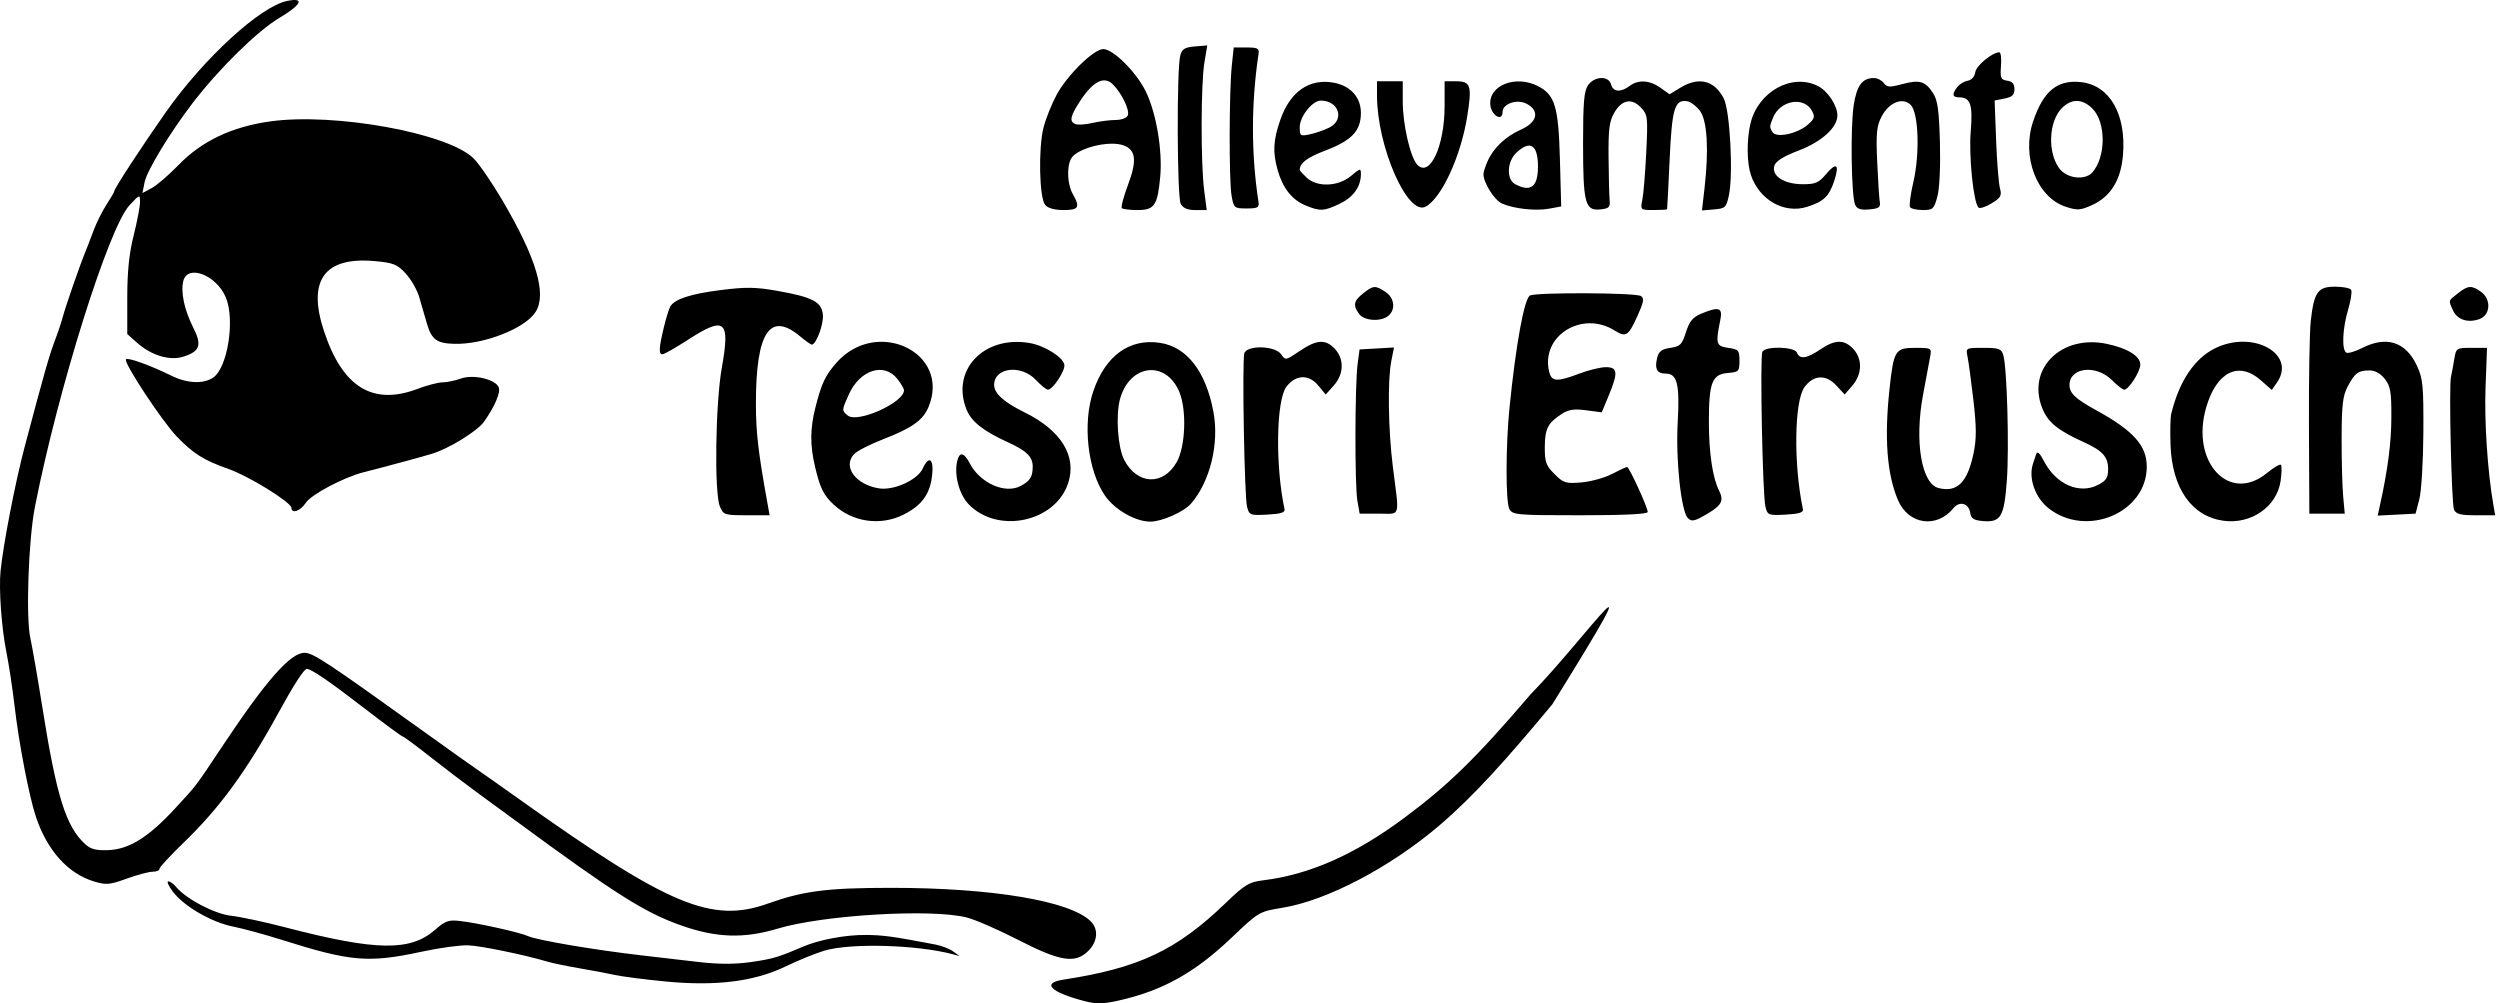
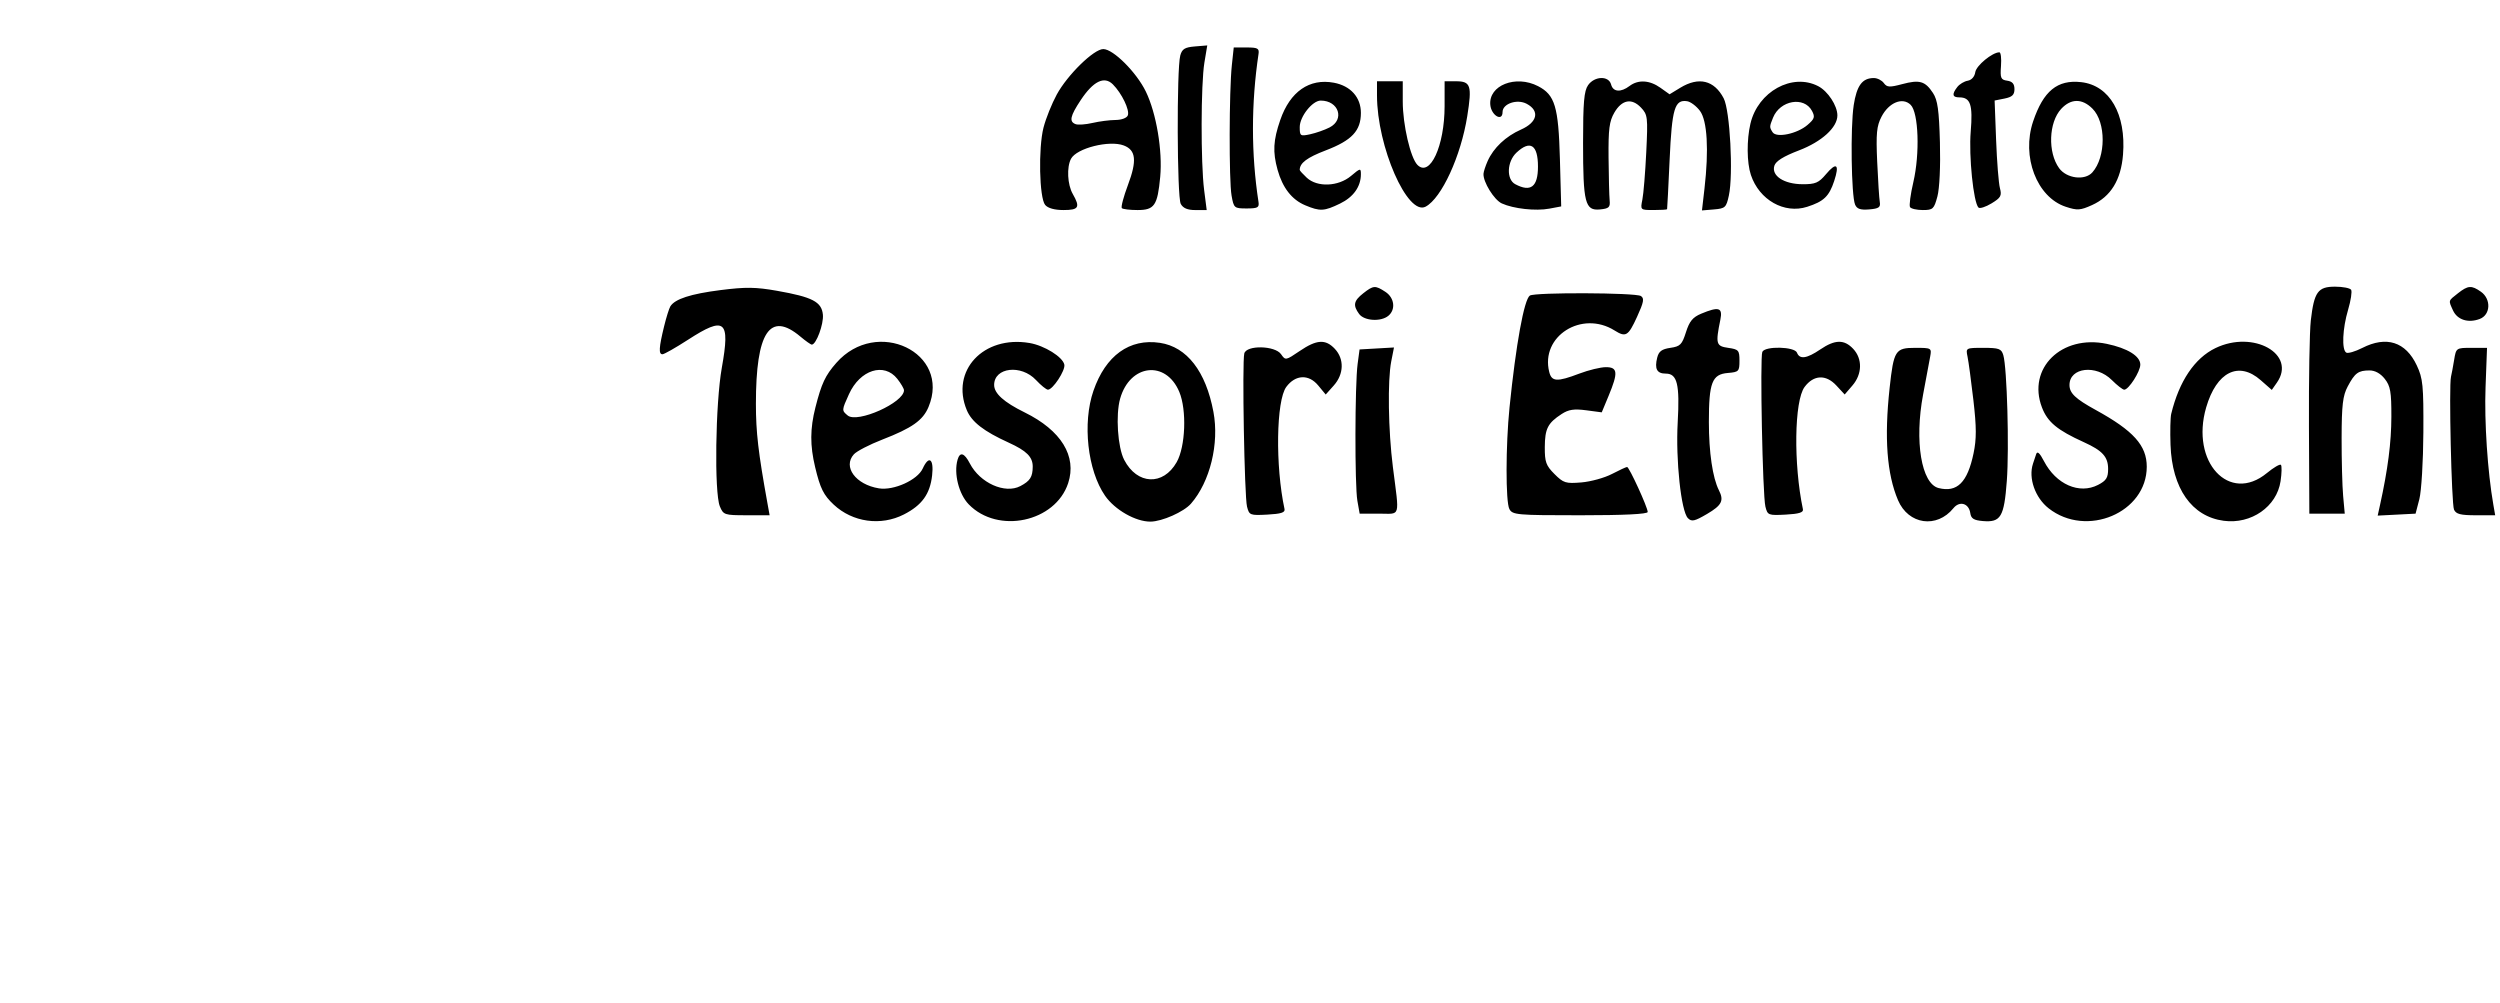
<svg xmlns="http://www.w3.org/2000/svg" xmlns:ns1="http://sodipodi.sourceforge.net/DTD/sodipodi-0.dtd" xmlns:ns2="http://www.inkscape.org/namespaces/inkscape" width="273.936mm" height="109.934mm" viewBox="0 0 273.936 109.934" version="1.1" id="svg8" ns1:docname="tesorietruschi_logo.svg" ns2:version="1.0 (4035a4f, 2020-05-01)">
  <ns1:namedview ns2:document-rotation="0" pagecolor="#ffffff" bordercolor="#666666" borderopacity="1" objecttolerance="10" gridtolerance="10" guidetolerance="10" ns2:pageopacity="0" ns2:pageshadow="2" ns2:window-width="1680" ns2:window-height="860" id="namedview838" showgrid="false" ns2:zoom="0.32254689" ns2:cx="902.70951" ns2:cy="95.574365" ns2:window-x="0" ns2:window-y="25" ns2:window-maximized="0" ns2:current-layer="svg8" />
  <defs id="defs2" />
-   <path id="path847" d="m 0.065,62.535 c 0.31,-3.003 1.613,-9.705 2.639,-13.582 2.091,-7.901 2.709,-10.072 3.31,-11.642 0.335,-0.873 0.732,-2.064 0.883,-2.646 0.276,-1.061 1.899,-5.731 2.453,-7.056 0.162,-0.388 0.558,-1.42 0.88,-2.293 0.322,-0.873 0.972,-2.179 1.444,-2.903 0.472,-0.723 0.859,-1.393 0.859,-1.488 0,-0.283 3.127,-5.069 5.663,-8.668 4.156,-5.897 10.328,-11.552 13.265,-12.154 1.963,-0.402 1.595,0.402 -0.851,1.859 -2.429,1.447 -6.643,5.59 -9.535,9.372 -2.475,3.238 -4.981,7.374 -5.233,8.638 l -0.236,1.182 1.021,-0.548 c 0.562,-0.301 1.878,-1.434 2.924,-2.516 2.554,-2.641 5.849,-4.206 10.091,-4.792 7.056,-0.974 19.459,1.289 22.254,4.061 0.598,0.593 2.02,2.666 3.16,4.606 3.735,6.357 4.895,10.288 3.613,12.244 -1.178,1.798 -5.664,3.55 -8.877,3.466 -1.936,-0.05 -2.499,-0.462 -3.007,-2.195 -0.245,-0.837 -0.628,-2.156 -0.851,-2.932 -0.223,-0.776 -0.885,-1.932 -1.47,-2.568 -0.936,-1.017 -1.345,-1.182 -3.39,-1.369 -5.52,-0.503 -7.41,2.08 -5.587,7.633 2.03,6.185 5.349,8.236 10.29,6.358 1.021,-0.388 2.241,-0.705 2.713,-0.706 0.471,-9.6e-5 1.374,-0.187 2.006,-0.416 1.365,-0.494 3.811,0.078 4.154,0.97 0.217,0.564 -0.432,2.077 -1.605,3.746 -0.72,1.024 -3.804,2.933 -5.671,3.51 -1.08,0.334 -5.033,1.404 -7.573,2.05 -2.152,0.548 -5.693,2.425 -6.289,3.336 -0.588,0.898 -1.576,1.252 -1.576,0.564 0,-0.598 -4.67,-3.49 -6.887,-4.265 -2.698,-0.943 -3.878,-1.683 -5.686,-3.566 -1.597,-1.663 -5.811,-8.05 -5.569,-8.441 0.162,-0.263 2.593,0.607 4.984,1.782 1.758,0.864 3.532,0.936 4.603,0.186 1.566,-1.097 2.382,-6.327 1.366,-8.758 -1.025,-2.453 -4.191,-3.682 -4.661,-1.809 -0.306,1.22 0.112,3.181 1.087,5.107 0.969,1.911 0.748,2.586 -1.037,3.175 -1.505,0.497 -3.539,-0.105 -5.121,-1.514 l -1.071,-0.954 v -4.01 c 0,-2.831 0.206,-4.827 0.7,-6.788 0.385,-1.528 0.698,-3.176 0.696,-3.661 -0.004,-0.868 -0.022,-0.862 -1.161,0.361 -2.269,2.438 -7.818,20.145 -10.351,33.026 -0.715,3.636 -1.01,12.114 -0.501,14.412 0.215,0.971 0.794,4.306 1.287,7.411 1.581,9.96 2.605,13.234 4.745,15.17 0.593,0.537 1.201,0.687 2.544,0.629 2.245,-0.097 4.358,-1.411 7.191,-4.471 2.508,-2.71 2.227,-2.341 5.299,-6.955 4.789,-7.195 7.429,-10.193 8.973,-10.193 0.926,0 2.405,0.975 12.858,8.48 2.716,1.95 5.336,3.814 5.821,4.142 0.485,0.328 2.787,1.951 5.115,3.607 16.133,11.475 20.837,13.438 26.966,11.253 3.925,-1.399 6.511,-1.729 13.56,-1.729 11.053,0 19.598,1.438 21.834,3.674 0.863,0.863 0.756,2.209 -0.256,3.221 -1.439,1.439 -3.061,1.189 -7.674,-1.18 -2.191,-1.125 -4.74,-2.237 -5.665,-2.469 -3.887,-0.978 -15.712,-0.279 -20.721,1.225 -3.675,1.104 -6.685,1.011 -10.487,-0.324 -4.074,-1.43 -7.167,-3.384 -18.264,-11.538 -0.97,-0.713 -2.84,-2.08 -4.154,-3.038 -1.315,-0.958 -3.649,-2.734 -5.186,-3.947 -1.538,-1.213 -2.881,-2.205 -2.985,-2.205 -0.104,0 -1.962,-1.367 -4.128,-3.037 -3.916,-3.019 -5.887,-4.368 -6.384,-4.37 -0.3,-0.001 -1.425,1.738 -3.08,4.761 -3.508,6.411 -6.451,10.449 -10.376,14.236 -1.479,1.427 -2.689,2.736 -2.689,2.91 0,0.174 -0.341,0.316 -0.758,0.316 -0.417,0 -1.692,0.341 -2.835,0.758 -1.847,0.673 -2.243,0.708 -3.564,0.312 -2.865,-0.858 -5.158,-3.411 -6.388,-7.112 -0.739,-2.222 -1.857,-8.035 -2.333,-12.126 -0.226,-1.94 -0.621,-4.56 -0.879,-5.821 -0.547,-2.681 -0.859,-6.985 -0.651,-8.996 z M 18.442,96.578 c 0.195,0 0.573,0.264 0.839,0.588 1.101,1.337 4.225,2.978 6.051,3.179 1.013,0.112 3.667,0.678 5.898,1.26 9.99,2.601 13.728,2.663 16.452,0.271 1.109,-0.974 1.481,-1.105 2.735,-0.959 1.959,0.227 6.576,1.254 7.448,1.658 0.948,0.439 7.188,1.499 12.347,2.099 1.746,0.203 4.604,0.535 6.35,0.738 2.187,0.254 3.962,0.256 5.704,0.007 2.402,-0.344 3.009,-0.523 5.647,-1.661 1.823,-0.787 4.729,-1.332 6.993,-1.311 1.889,0.017 2.969,0.167 7.585,1.049 0.679,0.13 1.552,0.467 1.94,0.749 l 0.706,0.513 -0.706,-0.189 c -3.924,-1.053 -11.24,-1.259 -14.111,-0.397 -0.97,0.291 -2.875,1.067 -4.233,1.723 -3.438,1.661 -7.629,2.185 -13.185,1.649 -2.256,-0.218 -4.736,-0.537 -5.512,-0.71 -0.776,-0.173 -2.522,-0.502 -3.881,-0.731 -1.358,-0.23 -2.946,-0.559 -3.528,-0.731 -2.58,-0.764 -7.253,-1.727 -8.676,-1.788 -0.855,-0.037 -3.143,0.276 -5.083,0.695 -5.841,1.261 -7.784,1.097 -15.346,-1.295 -1.843,-0.583 -4.243,-1.237 -5.333,-1.454 -2.358,-0.469 -5.373,-2.21 -6.585,-3.803 -0.48,-0.631 -0.713,-1.147 -0.518,-1.147 z m 98.072,10.766 c 8.287,-1.268 12.411,-3.215 17.79,-8.4 2.068,-1.993 2.564,-2.296 4.057,-2.478 5.126,-0.625 10.082,-2.813 15.503,-6.843 4.724,-3.512 7.778,-6.431 13.837,-13.528 6.244,-6.39 14.506,-18.417 2.39,1.081 -4.962,5.973 -8.608,10.069 -12.434,13.324 -5.318,4.525 -12.257,8.164 -17.082,8.958 -2.62,0.431 -2.64,0.443 -5.644,3.305 -4.041,3.85 -7.598,5.819 -12.452,6.893 -1.649,0.365 -2.391,0.369 -3.704,0.023 -3.703,-0.977 -4.662,-1.968 -2.26,-2.335 z" style="fill:#000000;stroke-width:0.353" ns1:nodetypes="cccccssscsccccccssssssscsssssssssssscsscscccscsccccscscccssssssssscsssssscccsssssssccccssssssscsssscssssssscssscccssssccsssssss" />
  <path ns1:nodetypes="sssccsscscsssssssssssssssssssssssssssscsssssssssssssssssssssssssssscssssssssssssccccssscssccsssssssscsccsssssssccsssssssssssssssssssscssssssssssssssssssssssssssssssssssssssssssscsssscssssssssssssscccscssscscccsssssssssscsscsss" id="path847-4" d="m 72.764,35.776 c 0.243,-0.995 0.553,-1.988 0.689,-2.207 0.499,-0.807 2.224,-1.366 5.493,-1.782 2.76,-0.351 3.853,-0.337 6.193,0.076 3.89,0.687 4.892,1.208 5.029,2.615 0.1,1.03 -0.733,3.283 -1.214,3.283 -0.113,0 -0.676,-0.397 -1.253,-0.882 -3.344,-2.814 -4.876,-0.494 -4.873,7.379 0.001,3.109 0.257,5.312 1.263,10.877 l 0.239,1.323 h -2.524 c -2.421,0 -2.541,-0.04 -2.927,-0.97 -0.624,-1.503 -0.486,-11.29 0.214,-15.196 0.934,-5.215 0.356,-5.692 -3.712,-3.06 -1.35,0.873 -2.608,1.587 -2.796,1.587 -0.428,0 -0.384,-0.742 0.179,-3.044 z m 16.586,8.864 c 0.667,-2.623 1.076,-3.496 2.289,-4.877 4.421,-5.035 12.591,-1.124 10.101,4.836 -0.611,1.462 -1.81,2.308 -5.06,3.568 -1.403,0.544 -2.805,1.27 -3.115,1.612 -1.239,1.369 0.192,3.318 2.741,3.732 1.627,0.264 4.229,-0.914 4.803,-2.174 0.674,-1.478 1.234,-1.069 1.028,0.751 -0.231,2.049 -1.112,3.27 -3.09,4.281 -2.528,1.292 -5.625,0.859 -7.693,-1.075 -1.113,-1.041 -1.479,-1.778 -2.035,-4.104 -0.571,-2.385 -0.562,-4.217 0.031,-6.55 z m 3.535,0.886 c 1.062,0.881 6.169,-1.406 6.169,-2.762 0,-0.177 -0.329,-0.74 -0.731,-1.251 -1.441,-1.832 -4.083,-0.997 -5.296,1.675 -0.804,1.77 -0.805,1.788 -0.142,2.338 z m 12.039,4.847 c 0.262,-0.903 0.743,-0.756 1.346,0.41 1.106,2.139 3.849,3.368 5.535,2.48 1.069,-0.563 1.348,-1.002 1.355,-2.13 0.006,-1.063 -0.672,-1.74 -2.64,-2.635 -2.723,-1.239 -4.044,-2.262 -4.582,-3.55 -1.808,-4.328 1.819,-8.218 6.867,-7.365 1.638,0.277 3.658,1.534 3.821,2.379 0.121,0.63 -1.262,2.738 -1.797,2.738 -0.177,0 -0.766,-0.476 -1.31,-1.058 -1.622,-1.736 -4.586,-1.389 -4.586,0.538 0,0.931 1.064,1.889 3.342,3.009 4.002,1.967 5.743,4.799 4.768,7.754 -1.409,4.268 -7.706,5.609 -10.895,2.32 -1.09,-1.124 -1.657,-3.393 -1.223,-4.889 z m 14.891,-7.556 c 1.335,-3.863 3.953,-5.751 7.285,-5.251 2.952,0.443 5.028,3.121 5.861,7.563 0.653,3.477 -0.37,7.661 -2.458,10.056 -0.787,0.903 -3.171,1.961 -4.439,1.971 -1.621,0.012 -3.905,-1.289 -4.977,-2.835 -1.92,-2.77 -2.495,-7.967 -1.273,-11.503 z m 3.365,7.568 c 1.418,2.741 4.279,2.866 5.756,0.252 0.967,-1.711 1.115,-5.708 0.285,-7.694 -1.467,-3.51 -5.413,-3.057 -6.485,0.745 -0.501,1.777 -0.266,5.324 0.444,6.697 z M 136.341,38.731 c 0.243,-0.939 3.373,-0.874 4.034,0.085 0.475,0.689 0.512,0.683 2.036,-0.353 1.865,-1.267 2.831,-1.327 3.854,-0.238 1.044,1.111 0.995,2.769 -0.117,4.015 l -0.884,0.99 -0.827,-0.999 c -1.037,-1.251 -2.491,-1.184 -3.491,0.161 -1.11,1.493 -1.214,8.673 -0.195,13.389 0.082,0.378 -0.381,0.527 -1.876,0.606 -1.912,0.101 -1.993,0.069 -2.235,-0.882 -0.283,-1.113 -0.545,-15.82 -0.298,-16.773 z m 13.032,-6.589 c 1.119,-0.88 1.317,-0.893 2.434,-0.161 0.99,0.648 1.148,1.935 0.322,2.621 -0.818,0.679 -2.647,0.564 -3.206,-0.201 -0.694,-0.949 -0.597,-1.435 0.45,-2.259 z m -0.612,7.736 0.212,-1.588 1.886,-0.108 1.886,-0.108 -0.299,1.519 c -0.413,2.1 -0.329,7.563 0.178,11.573 0.721,5.704 0.897,5.115 -1.529,5.115 h -2.111 l -0.25,-1.411 c -0.296,-1.672 -0.277,-12.716 0.027,-14.993 z m 16.644,4.763 c 0.702,-6.91 1.598,-11.834 2.228,-12.254 0.552,-0.367 11.577,-0.323 12.164,0.048 0.397,0.252 0.321,0.665 -0.421,2.288 -0.964,2.106 -1.224,2.263 -2.457,1.491 -3.598,-2.254 -8.146,0.63 -7.163,4.544 0.27,1.076 0.855,1.107 3.299,0.179 1.021,-0.388 2.33,-0.705 2.91,-0.705 1.301,0 1.358,0.588 0.3,3.134 l -0.755,1.817 -1.708,-0.227 c -1.327,-0.176 -1.926,-0.085 -2.685,0.409 -1.522,0.991 -1.835,1.605 -1.847,3.626 -0.01,1.631 0.13,2.021 1.062,2.953 0.983,0.983 1.231,1.061 2.945,0.918 1.029,-0.085 2.535,-0.501 3.347,-0.924 0.812,-0.423 1.56,-0.769 1.663,-0.769 0.23,0 2.26,4.429 2.26,4.931 0,0.234 -2.595,0.361 -7.396,0.361 -6.951,0 -7.418,-0.041 -7.761,-0.682 -0.418,-0.78 -0.409,-6.958 0.015,-11.136 z m 16.186,-5.468 c 0.169,-0.676 0.505,-0.923 1.44,-1.058 1.078,-0.156 1.276,-0.355 1.706,-1.712 0.379,-1.199 0.745,-1.644 1.664,-2.028 1.94,-0.811 2.377,-0.675 2.106,0.654 -0.54,2.653 -0.472,2.897 0.859,3.087 1.142,0.163 1.235,0.269 1.235,1.411 0,1.164 -0.073,1.241 -1.275,1.341 -1.73,0.145 -2.077,1.041 -2.077,5.373 0,3.325 0.412,6.125 1.1,7.48 0.576,1.134 0.319,1.646 -1.303,2.597 -1.375,0.806 -1.685,0.873 -2.096,0.456 -0.746,-0.758 -1.347,-6.396 -1.117,-10.481 0.235,-4.184 -0.049,-5.355 -1.3,-5.355 -0.982,0 -1.255,-0.512 -0.943,-1.764 z m 11.515,-0.617 c 0.297,-0.658 3.538,-0.583 3.796,0.088 0.292,0.762 1.068,0.654 2.552,-0.353 1.618,-1.098 2.622,-1.116 3.609,-0.066 1.027,1.093 0.993,2.762 -0.083,4.013 l -0.85,0.988 -0.919,-0.991 c -1.139,-1.229 -2.486,-1.165 -3.475,0.166 -1.131,1.522 -1.225,8.448 -0.182,13.403 0.074,0.349 -0.436,0.507 -1.883,0.583 -1.914,0.101 -1.993,0.069 -2.229,-0.882 -0.307,-1.238 -0.607,-16.351 -0.337,-16.95 z m 13.946,3.969 c 0.451,-4.139 0.623,-4.41 2.808,-4.41 1.784,0 1.809,0.015 1.636,0.97 -0.097,0.534 -0.445,2.399 -0.774,4.145 -0.963,5.11 -0.189,9.775 1.7,10.249 2.03,0.51 3.161,-0.614 3.828,-3.804 0.331,-1.583 0.328,-2.846 -0.016,-5.821 -0.242,-2.089 -0.53,-4.235 -0.642,-4.769 -0.202,-0.965 -0.193,-0.97 1.738,-0.97 1.706,0 1.969,0.096 2.179,0.794 0.409,1.356 0.656,10.188 0.386,13.788 -0.296,3.948 -0.661,4.562 -2.615,4.398 -1.002,-0.084 -1.303,-0.273 -1.388,-0.871 -0.153,-1.074 -1.17,-1.375 -1.843,-0.544 -1.825,2.254 -4.938,1.807 -6.076,-0.872 -1.221,-2.874 -1.517,-6.814 -0.921,-12.283 z m 15.708,8.29 c 0.097,-0.291 0.256,-0.767 0.354,-1.058 0.121,-0.362 0.388,-0.122 0.846,0.762 1.323,2.554 3.874,3.677 5.934,2.612 0.898,-0.464 1.101,-0.786 1.101,-1.74 0,-1.333 -0.614,-2.013 -2.654,-2.937 -2.914,-1.319 -3.984,-2.206 -4.596,-3.811 -1.638,-4.288 2.153,-8.004 7.105,-6.965 2.274,0.477 3.673,1.344 3.673,2.276 0,0.76 -1.273,2.748 -1.761,2.748 -0.166,0 -0.778,-0.476 -1.36,-1.058 -1.729,-1.729 -4.64,-1.387 -4.64,0.545 0,0.893 0.65,1.512 2.872,2.732 4.141,2.274 5.595,3.89 5.595,6.219 0,5.034 -6.595,7.828 -10.755,4.556 -1.478,-1.163 -2.235,-3.317 -1.713,-4.88 z m 15.15,-5.468 c 0.871,-3.582 2.564,-6.1 4.845,-7.204 4.162,-2.015 8.92,0.661 6.732,3.786 l -0.557,0.796 -1.219,-1.07 c -2.414,-2.12 -4.84,-0.906 -5.972,2.988 -1.738,5.979 2.531,10.59 6.656,7.19 0.733,-0.604 1.424,-1.009 1.534,-0.898 0.11,0.11 0.093,0.92 -0.039,1.798 -0.418,2.787 -3.219,4.735 -6.227,4.332 -3.505,-0.47 -5.661,-3.547 -5.83,-8.317 -0.052,-1.482 -0.018,-3.012 0.076,-3.4 z m 15.294,-10.231 c 0.365,-3.131 0.775,-3.704 2.653,-3.704 0.855,0 1.65,0.155 1.767,0.345 0.117,0.19 -0.032,1.171 -0.332,2.181 -0.615,2.071 -0.716,4.383 -0.204,4.699 0.187,0.116 0.975,-0.113 1.75,-0.508 2.651,-1.352 4.762,-0.678 5.978,1.909 0.675,1.436 0.748,2.182 0.723,7.335 -0.016,3.155 -0.214,6.451 -0.441,7.324 l -0.413,1.587 -2.076,0.107 -2.076,0.107 0.257,-1.166 c 0.86,-3.904 1.237,-6.842 1.243,-9.673 0.006,-2.725 -0.104,-3.357 -0.724,-4.145 -0.468,-0.595 -1.071,-0.928 -1.676,-0.924 -1.234,0.007 -1.595,0.273 -2.385,1.758 -0.538,1.011 -0.659,2.034 -0.667,5.644 -0.005,2.425 0.07,5.283 0.167,6.35 l 0.176,1.94 h -1.94 -1.94 l -0.043,-9.525 c -0.024,-5.239 0.068,-10.478 0.204,-11.642 z m 16.114,-2.973 c 1.113,-0.876 1.49,-0.903 2.52,-0.182 1.145,0.802 1.074,2.533 -0.122,2.988 -1.261,0.479 -2.46,0.097 -2.93,-0.935 -0.514,-1.127 -0.543,-1.025 0.532,-1.871 z m -0.754,9.147 c 0.072,-0.291 0.227,-1.124 0.346,-1.852 0.215,-1.315 0.226,-1.323 1.91,-1.323 h 1.694 l -0.162,4.322 c -0.141,3.776 0.222,9.244 0.856,12.876 l 0.2,1.147 h -2.119 c -1.679,0 -2.176,-0.128 -2.392,-0.617 -0.277,-0.625 -0.572,-13.576 -0.332,-14.552 z" style="fill:#000000;stroke-width:0.353" />
  <path id="path847-1" d="m 114.342,13.981 c 0.254,-0.991 0.907,-2.622 1.453,-3.624 1.173,-2.155 4.064,-4.98 5.096,-4.98 1.091,0 3.638,2.544 4.665,4.66 1.148,2.365 1.841,6.481 1.573,9.346 -0.293,3.135 -0.633,3.633 -2.481,3.633 -0.834,0 -1.61,-0.093 -1.724,-0.208 -0.114,-0.114 0.187,-1.255 0.668,-2.535 1.004,-2.667 0.882,-3.824 -0.455,-4.333 -1.588,-0.604 -5.16,0.296 -5.781,1.457 -0.489,0.915 -0.395,2.832 0.19,3.855 0.838,1.466 0.667,1.764 -1.015,1.764 -0.981,0 -1.714,-0.205 -2.01,-0.561 -0.642,-0.773 -0.757,-6.217 -0.18,-8.474 z m 3.515,-0.379 c 0.268,0.103 1.101,0.044 1.852,-0.13 0.751,-0.174 1.887,-0.321 2.523,-0.325 0.664,-0.005 1.239,-0.22 1.348,-0.506 0.224,-0.583 -0.663,-2.422 -1.638,-3.397 -0.942,-0.942 -2.147,-0.352 -3.52,1.721 -1.164,1.757 -1.293,2.358 -0.566,2.637 z m 11.469,-7.519 c 0.198,-0.716 0.499,-0.903 1.601,-0.994 l 1.358,-0.112 -0.313,1.876 c -0.39,2.336 -0.409,11.003 -0.031,13.959 l 0.282,2.205 h -1.24 c -0.865,0 -1.35,-0.206 -1.605,-0.682 -0.407,-0.76 -0.451,-14.801 -0.051,-16.251 z m 5.653,1.058 0.207,-1.94 h 1.411 c 1.211,0 1.396,0.1 1.306,0.706 -0.813,5.43 -0.814,10.96 -0.003,16.228 0.093,0.606 -0.09,0.706 -1.297,0.706 -1.362,0 -1.413,-0.043 -1.655,-1.411 -0.292,-1.647 -0.271,-11.46 0.031,-14.288 z m 5.308,6 c 1.074,-3.111 3.191,-4.579 5.876,-4.076 1.829,0.343 2.957,1.603 2.957,3.303 0,1.961 -0.989,3.015 -3.852,4.11 -2.053,0.785 -2.851,1.384 -2.851,2.143 0,0.074 0.347,0.457 0.772,0.853 1.147,1.068 3.455,0.976 4.845,-0.194 1.03,-0.867 1.085,-0.876 1.085,-0.193 0,1.358 -0.815,2.508 -2.282,3.218 -1.754,0.849 -2.188,0.871 -3.819,0.189 -1.464,-0.612 -2.484,-1.921 -3.029,-3.888 -0.545,-1.968 -0.477,-3.223 0.297,-5.465 z m 3.277,1.57 c 0.631,-0.136 1.583,-0.47 2.117,-0.743 1.694,-0.865 1.013,-2.947 -0.964,-2.947 -0.911,0 -2.299,1.752 -2.299,2.902 0,0.983 0.058,1.022 1.147,0.788 z m 8.731,-5.806 h 1.411 v 2.219 c 0,2.536 0.843,6.175 1.611,6.947 1.373,1.383 2.972,-2.075 2.974,-6.432 l 0.001,-2.734 h 1.246 c 1.619,0 1.77,0.465 1.238,3.814 -0.697,4.386 -2.812,8.987 -4.562,9.924 -1.982,1.061 -5.33,-6.59 -5.33,-12.181 v -1.556 z m 10.711,8.748 c 0.643,-1.449 1.983,-2.715 3.655,-3.455 1.803,-0.798 2.081,-2.045 0.63,-2.822 -1.048,-0.561 -2.649,-0.018 -2.649,0.899 0,1.096 -1.229,0.387 -1.342,-0.774 -0.209,-2.148 2.786,-3.327 5.234,-2.06 1.851,0.957 2.236,2.244 2.393,7.997 l 0.141,5.18 -1.299,0.244 c -1.491,0.28 -3.927,0.012 -5.209,-0.572 -0.844,-0.385 -2.065,-2.365 -2.006,-3.254 0.016,-0.236 0.219,-0.858 0.452,-1.382 z m 3.024,2.528 c 1.698,0.909 2.493,0.295 2.493,-1.928 0,-2.391 -0.851,-2.942 -2.359,-1.526 -1.045,0.982 -1.121,2.926 -0.134,3.454 z m 7.981,-10.845 c 0.708,-1.011 2.267,-1.059 2.524,-0.079 0.216,0.827 1.056,0.895 2.022,0.165 0.951,-0.719 2.2,-0.647 3.384,0.196 l 1.002,0.714 1.169,-0.713 c 2.03,-1.238 3.717,-0.831 4.757,1.147 0.695,1.322 1.07,8.347 0.57,10.661 -0.284,1.311 -0.399,1.419 -1.626,1.521 l -1.321,0.11 0.277,-2.403 c 0.489,-4.25 0.304,-7.43 -0.496,-8.505 -0.39,-0.524 -1.025,-1.001 -1.41,-1.059 -1.361,-0.204 -1.658,0.787 -1.914,6.405 -0.134,2.938 -0.259,5.382 -0.278,5.43 -0.019,0.049 -0.688,0.088 -1.486,0.088 -1.449,0 -1.451,-0.002 -1.222,-1.147 0.126,-0.631 0.318,-2.972 0.426,-5.203 0.186,-3.83 0.154,-4.102 -0.574,-4.871 -1.02,-1.076 -2.097,-0.874 -2.925,0.549 -0.55,0.944 -0.661,1.815 -0.633,4.939 0.019,2.086 0.073,4.19 0.12,4.675 0.074,0.759 -0.074,0.897 -1.061,0.993 -1.633,0.157 -1.852,-0.705 -1.852,-7.287 0,-4.446 0.109,-5.698 0.549,-6.327 z m 17.796,4.198 c 0.827,-3.501 4.571,-5.567 7.419,-4.094 1.062,0.549 2.105,2.138 2.105,3.206 0,1.321 -1.711,2.879 -4.21,3.834 -1.693,0.647 -2.534,1.171 -2.695,1.677 -0.349,1.099 1.048,2.019 3.081,2.029 1.413,0.007 1.775,-0.147 2.572,-1.095 1.159,-1.377 1.506,-1.091 0.901,0.743 -0.556,1.683 -1.141,2.243 -2.957,2.826 -2.507,0.806 -5.253,-0.747 -6.17,-3.49 -0.45,-1.345 -0.471,-3.844 -0.047,-5.637 z m 2.423,0.952 c 0.415,0.655 2.692,0.18 3.831,-0.799 0.77,-0.662 0.838,-0.879 0.486,-1.538 -0.867,-1.621 -3.499,-1.162 -4.267,0.745 -0.4,0.993 -0.401,1.038 -0.05,1.593 z m 8.885,-2.936 c 0.337,-2.182 0.94,-2.999 2.214,-2.999 0.378,0 0.868,0.247 1.089,0.549 0.345,0.472 0.628,0.488 2.013,0.118 1.905,-0.51 2.519,-0.333 3.376,0.974 0.509,0.777 0.662,1.868 0.76,5.413 0.071,2.609 -0.043,5.053 -0.278,5.925 -0.37,1.376 -0.488,1.485 -1.6,1.485 -0.66,0 -1.29,-0.145 -1.399,-0.322 -0.11,-0.177 0.054,-1.408 0.363,-2.734 0.729,-3.129 0.576,-7.603 -0.29,-8.469 -0.879,-0.879 -2.389,-0.266 -3.198,1.298 -0.533,1.03 -0.61,1.836 -0.472,4.935 0.09,2.037 0.218,4.022 0.284,4.41 0.099,0.583 -0.102,0.724 -1.159,0.812 -0.962,0.08 -1.345,-0.05 -1.548,-0.529 -0.415,-0.976 -0.52,-8.487 -0.152,-10.867 z m 11.357,-2.019 c 0.243,-0.312 0.758,-0.622 1.147,-0.688 0.42,-0.072 0.752,-0.451 0.821,-0.934 0.103,-0.721 1.866,-2.175 2.642,-2.178 0.159,-7.911e-4 0.238,0.673 0.176,1.498 -0.099,1.327 -0.021,1.512 0.682,1.612 0.561,0.08 0.794,0.351 0.794,0.926 0,0.626 -0.25,0.863 -1.087,1.031 l -1.087,0.217 0.163,4.325 c 0.09,2.379 0.279,4.753 0.419,5.277 0.222,0.825 0.099,1.048 -0.919,1.667 -0.646,0.393 -1.291,0.599 -1.432,0.458 -0.551,-0.551 -1.072,-5.645 -0.85,-8.319 0.245,-2.949 -0.023,-3.754 -1.247,-3.754 -0.771,0 -0.838,-0.344 -0.221,-1.138 z m 8.309,3.768 c 1.122,-3.337 2.66,-4.592 5.267,-4.298 3.116,0.351 4.935,3.503 4.582,7.94 -0.221,2.776 -1.341,4.603 -3.391,5.528 -1.297,0.585 -1.616,0.605 -2.888,0.186 -3.171,-1.046 -4.869,-5.495 -3.571,-9.356 z m 2.848,5.131 c 0.823,1.13 2.821,1.381 3.642,0.458 1.499,-1.686 1.505,-5.488 0.011,-6.983 -1.133,-1.133 -2.363,-1.124 -3.43,0.027 -1.369,1.477 -1.482,4.77 -0.223,6.497 z" style="fill:#000000;stroke-width:0.353" ns1:nodetypes="sssssscssssscssccsssscscsccssccccscsssscsssssssssssssssssccssccssssccssssssscsscssssssssscsssscsssssscsssccsssscsssccssssccssssssssssssssscssscsssssssssssccsssssssssssscssscc" />
</svg>